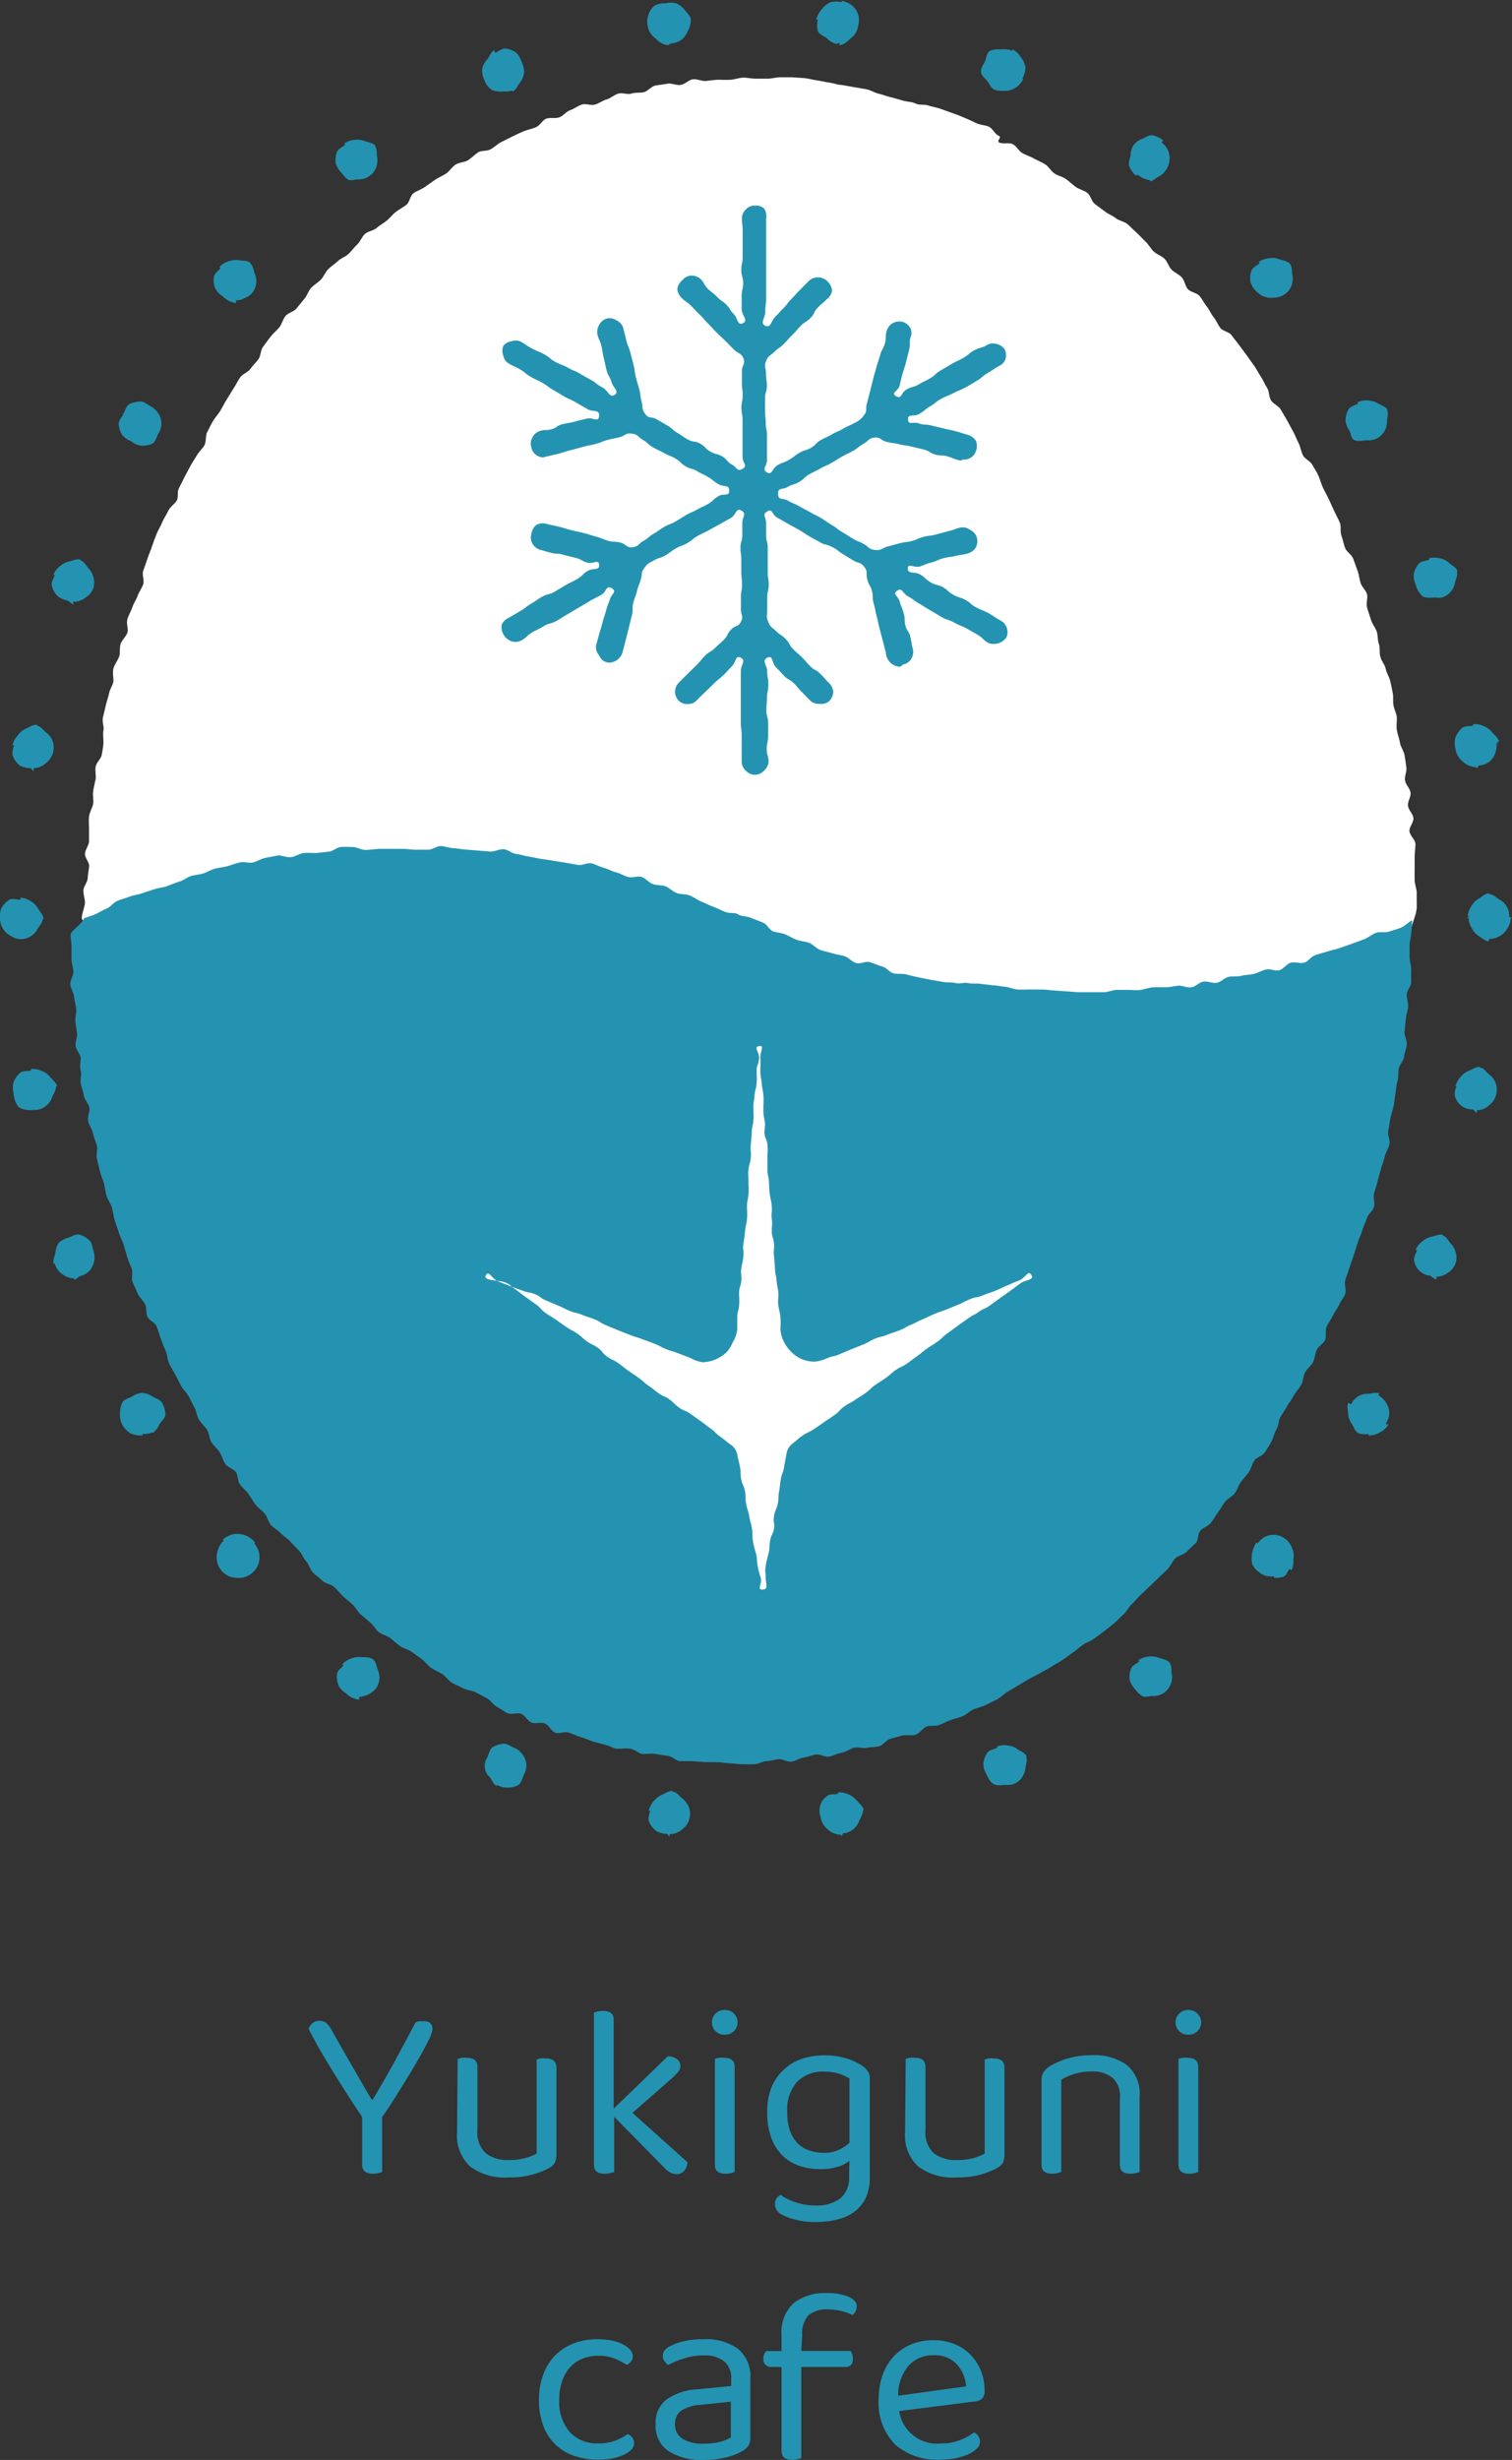
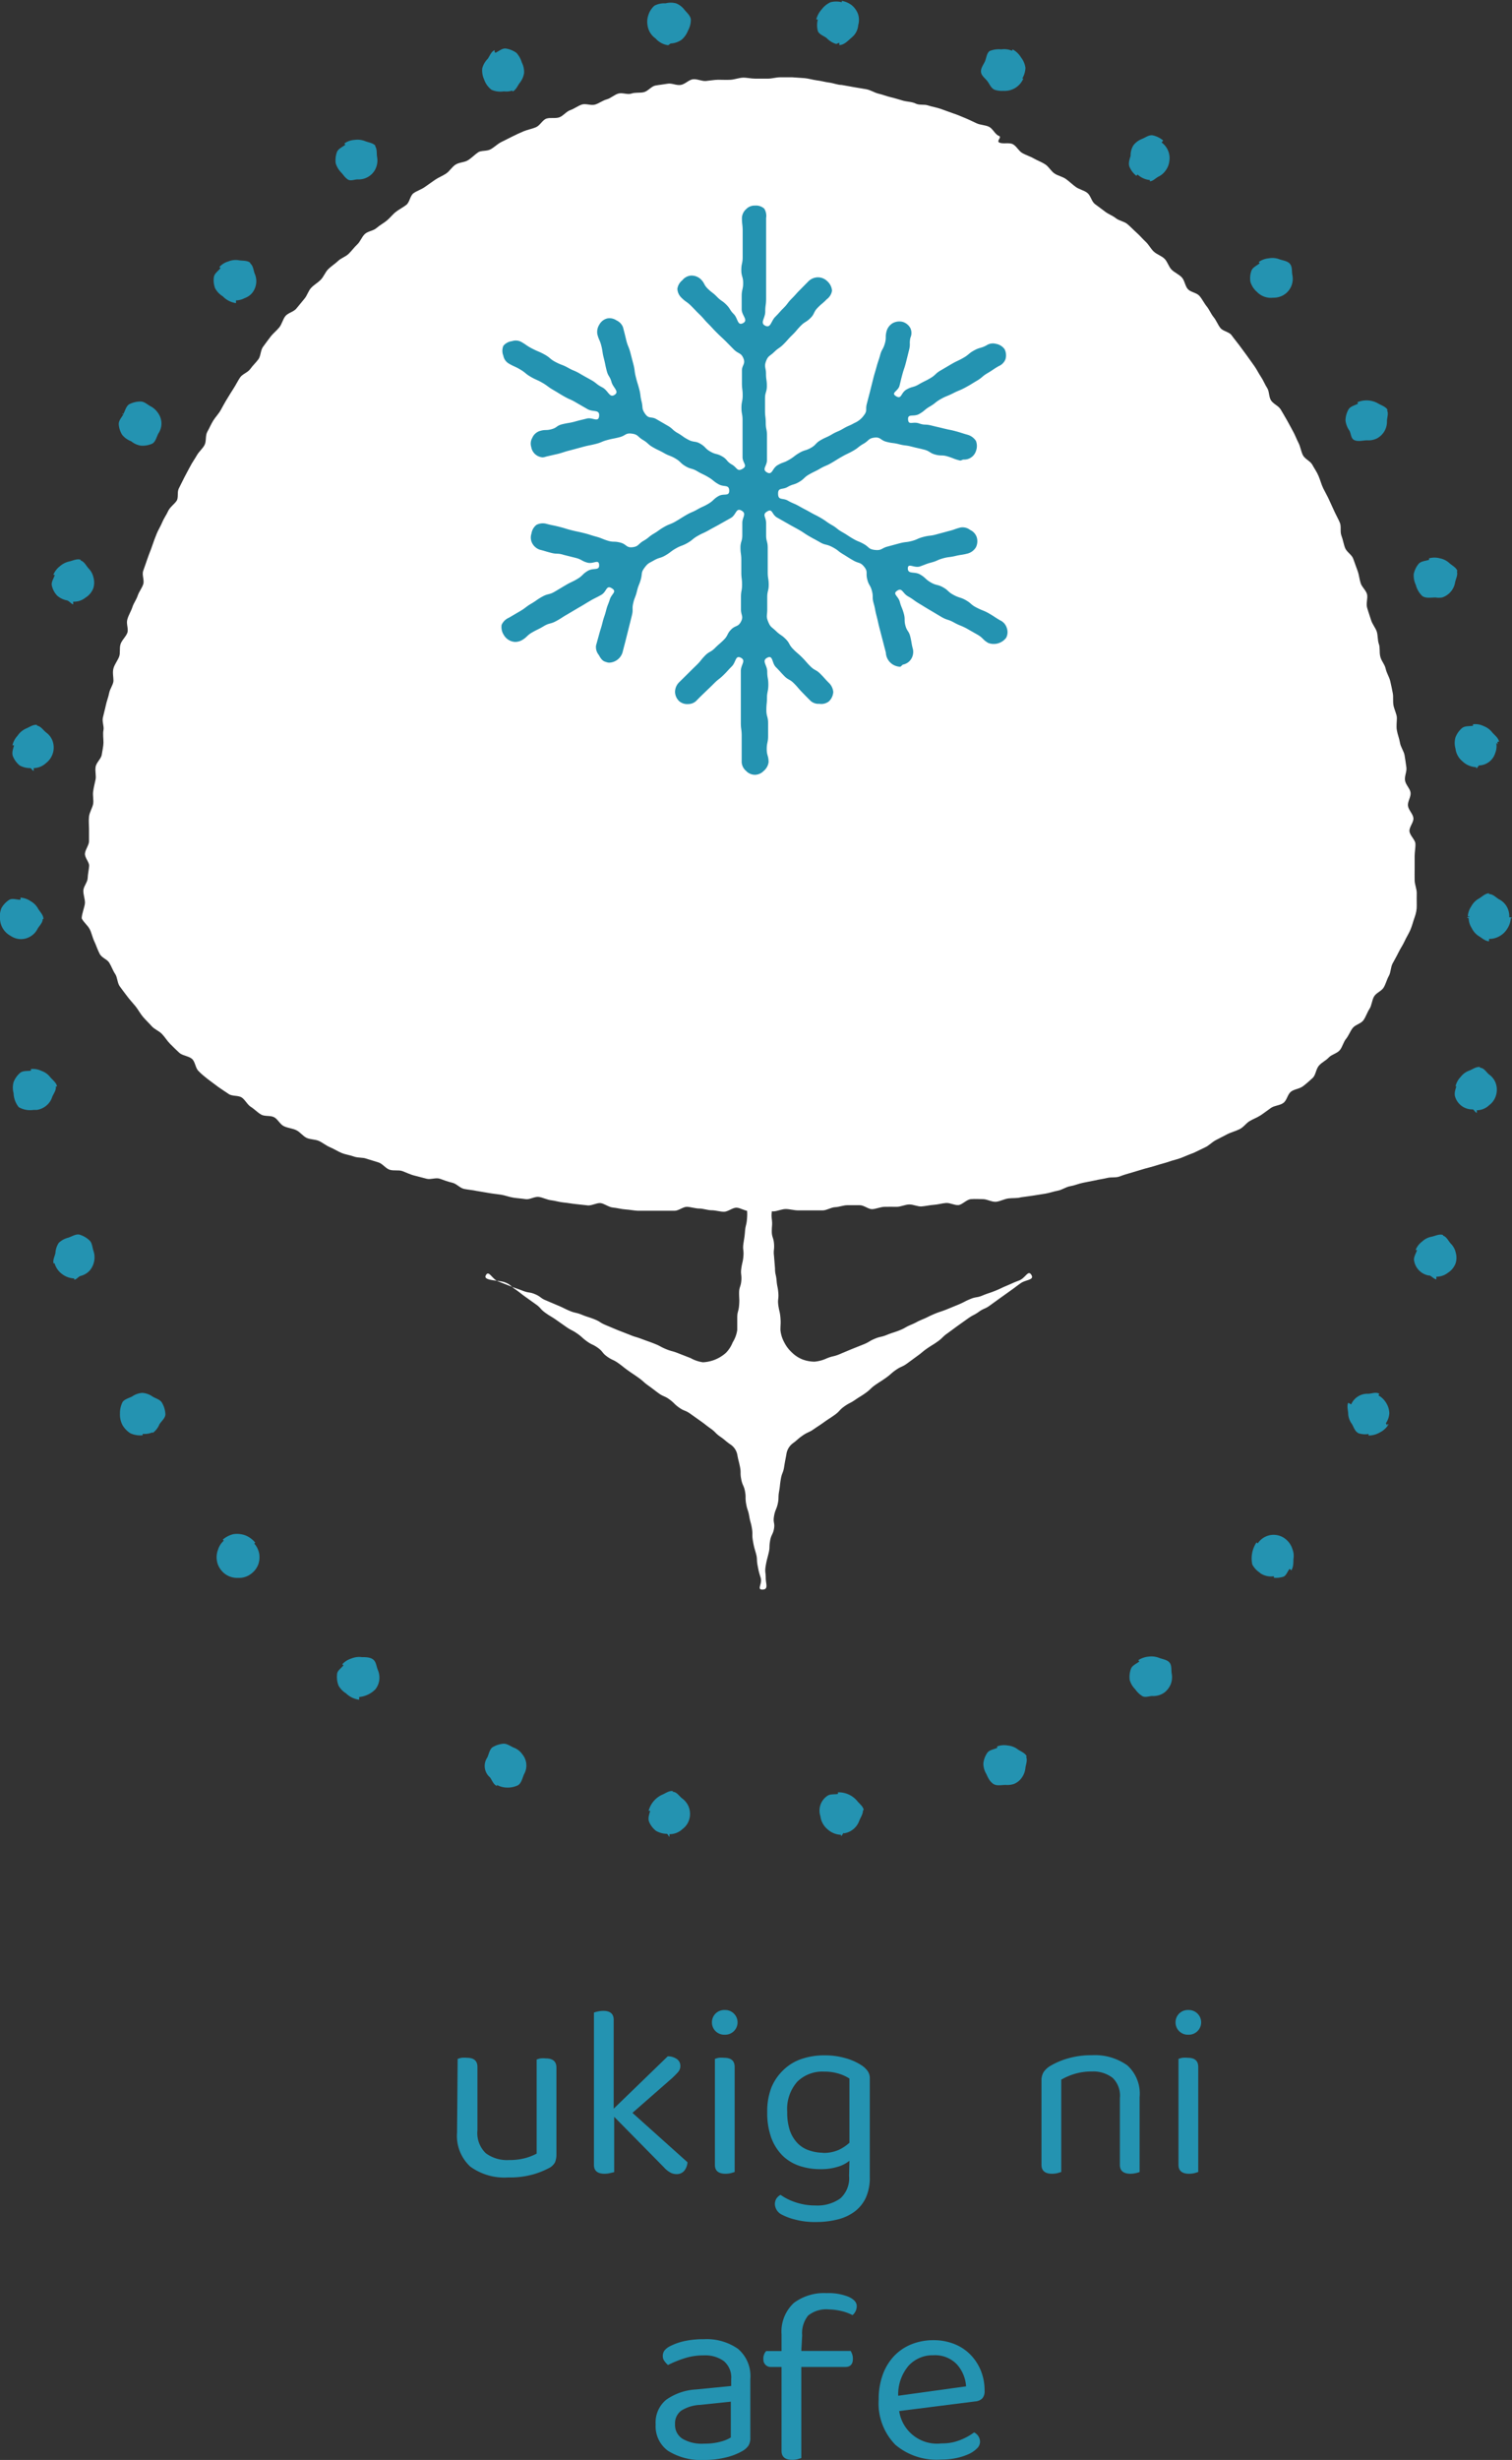
<svg xmlns="http://www.w3.org/2000/svg" viewBox="0 0 122.5 199.23">
  <rect x="0" y="0" width="122.5" height="199.23" fill="#333333" stroke="none" />
  <defs>
    <style>
      .cls-1 {
        fill: #2493b1;
      }

      .cls-2 {
        fill: #fff;
      }
    </style>
  </defs>
  <g id="レイヤー_2" data-name="レイヤー 2">
    <g id="ロゴマーク">
      <g>
        <g>
-           <path class="cls-1" d="M35.12,164.35a2.57,2.57,0,0,1-.3.85c-.2.42-.48.94-.84,1.57s-.79,1.34-1.29,2.14-1,1.65-1.65,2.54v4.46a1.74,1.74,0,0,1-.31.09,2,2,0,0,1-.43.05c-.59,0-.88-.25-.88-.74v-3.86c-.37-.55-.76-1.13-1.15-1.74l-1.17-1.86c-.39-.63-.75-1.24-1.1-1.84s-.65-1.17-.92-1.7a1.06,1.06,0,0,1,.3-.43.81.81,0,0,1,.58-.21.84.84,0,0,1,.59.2,2.45,2.45,0,0,1,.43.6l.75,1.32.88,1.54.87,1.51c.28.49.52.89.72,1.21h.08c.69-1.16,1.31-2.24,1.85-3.24s1.08-2,1.61-3a.83.83,0,0,1,.29-.11l.33,0C34.87,163.67,35.12,163.9,35.12,164.35Z" transform="translate(-0.08)" />
          <path class="cls-1" d="M37.16,166.75a1.74,1.74,0,0,1,.31-.09,2.14,2.14,0,0,1,.45,0c.56,0,.84.25.84.74v5.14a2.26,2.26,0,0,0,.68,1.85,2.88,2.88,0,0,0,1.88.55,4.85,4.85,0,0,0,1.36-.17,4.32,4.32,0,0,0,.88-.35v-7.62a1.74,1.74,0,0,1,.31-.09,2,2,0,0,1,.43,0c.57,0,.86.25.86.74v7a1.76,1.76,0,0,1-.11.67,1.16,1.16,0,0,1-.53.49,6.57,6.57,0,0,1-1.27.5,6.93,6.93,0,0,1-2,.24,4.7,4.7,0,0,1-3.07-.88,3.39,3.39,0,0,1-1.07-2.76Z" transform="translate(-0.08)" />
          <path class="cls-1" d="M49.5,176a2,2,0,0,1-.44.05c-.57,0-.86-.24-.86-.72V163a1.74,1.74,0,0,1,.31-.09,2.14,2.14,0,0,1,.45-.05q.84,0,.84.72v7.2l4.38-4.24a1.26,1.26,0,0,1,.75.23.66.66,0,0,1,.27.55.72.72,0,0,1-.18.49c-.12.14-.28.3-.48.49l-3.22,2.82,4.46,4a1.23,1.23,0,0,1-.27.7.79.79,0,0,1-.61.26,1.06,1.06,0,0,1-.55-.15,2.16,2.16,0,0,1-.51-.43l-4-4.06v4.48Z" transform="translate(-0.08)" />
          <path class="cls-1" d="M57.76,163.79a1,1,0,0,1,.29-.71,1,1,0,0,1,.75-.29,1,1,0,0,1,.74.29,1,1,0,0,1,0,1.42,1,1,0,0,1-.74.29,1,1,0,0,1-.75-.29A1,1,0,0,1,57.76,163.79Zm1.84,12.12-.3.09a2,2,0,0,1-.44.05c-.57,0-.86-.24-.86-.72v-8.58a1.74,1.74,0,0,1,.31-.09,2.14,2.14,0,0,1,.45,0c.56,0,.84.25.84.74Z" transform="translate(-0.08)" />
          <path class="cls-1" d="M68.9,175a2.69,2.69,0,0,1-.93.48,4.48,4.48,0,0,1-1.41.2,5.29,5.29,0,0,1-1.66-.25,3.64,3.64,0,0,1-1.37-.8,4,4,0,0,1-.94-1.43,5.88,5.88,0,0,1-.35-2.14,5.34,5.34,0,0,1,.34-2,4.16,4.16,0,0,1,1-1.44,3.88,3.88,0,0,1,1.45-.87,5.76,5.76,0,0,1,1.86-.29,6,6,0,0,1,1.69.23,4.68,4.68,0,0,1,1.29.57,1.93,1.93,0,0,1,.49.45,1,1,0,0,1,.19.61v8a3.89,3.89,0,0,1-.33,1.69,3,3,0,0,1-.92,1.12,3.85,3.85,0,0,1-1.39.63,7.18,7.18,0,0,1-1.72.2,6.2,6.2,0,0,1-1.73-.21,4.59,4.59,0,0,1-1-.37,1,1,0,0,1-.6-.86.87.87,0,0,1,.13-.47.91.91,0,0,1,.33-.29,4.44,4.44,0,0,0,1.18.59,4.94,4.94,0,0,0,1.66.27,3.19,3.19,0,0,0,2-.57,2.19,2.19,0,0,0,.71-1.83Zm-2.16-.64a2.94,2.94,0,0,0,1.31-.25,3.5,3.5,0,0,0,.85-.57v-5.2a3.37,3.37,0,0,0-.85-.39,3.92,3.92,0,0,0-1.21-.17,2.89,2.89,0,0,0-2.17.82,3.34,3.34,0,0,0-.81,2.44,4.58,4.58,0,0,0,.22,1.53,2.82,2.82,0,0,0,.61,1,2.29,2.29,0,0,0,.92.58A3.52,3.52,0,0,0,66.74,174.35Z" transform="translate(-0.08)" />
-           <path class="cls-1" d="M73.46,166.75a1.74,1.74,0,0,1,.31-.09,2.14,2.14,0,0,1,.45,0c.56,0,.84.25.84.74v5.14a2.26,2.26,0,0,0,.68,1.85,2.88,2.88,0,0,0,1.88.55,4.85,4.85,0,0,0,1.36-.17,4.32,4.32,0,0,0,.88-.35v-7.62a1.74,1.74,0,0,1,.31-.09,2,2,0,0,1,.43,0c.57,0,.86.25.86.74v7a1.76,1.76,0,0,1-.11.67,1.16,1.16,0,0,1-.53.49,6.57,6.57,0,0,1-1.27.5,6.93,6.93,0,0,1-2,.24,4.7,4.7,0,0,1-3.07-.88,3.39,3.39,0,0,1-1.07-2.76Z" transform="translate(-0.08)" />
          <path class="cls-1" d="M90.23,168.29a2.55,2.55,0,0,0-1.69-.52,4.73,4.73,0,0,0-1.42.2,5.27,5.27,0,0,0-1.06.46v7.48l-.3.09a2,2,0,0,1-.44.05c-.57,0-.86-.24-.86-.72v-6.82a1.31,1.31,0,0,1,.17-.69,1.73,1.73,0,0,1,.59-.53,6.09,6.09,0,0,1,1.38-.58,6.8,6.8,0,0,1,1.94-.26,4.53,4.53,0,0,1,2.87.82,3.08,3.08,0,0,1,1,2.58v6.06a1.74,1.74,0,0,1-.31.09,2,2,0,0,1-.43.05c-.57,0-.86-.24-.86-.72v-5.4A2,2,0,0,0,90.23,168.29Z" transform="translate(-0.08)" />
          <path class="cls-1" d="M95.32,163.79a1,1,0,0,1,.29-.71,1,1,0,0,1,.75-.29,1,1,0,0,1,.74.29,1,1,0,0,1,0,1.42,1,1,0,0,1-.74.29,1,1,0,0,1-.75-.29A1,1,0,0,1,95.32,163.79Zm1.84,12.12-.3.09a2,2,0,0,1-.44.05c-.57,0-.86-.24-.86-.72v-8.58a1.74,1.74,0,0,1,.31-.09,2.14,2.14,0,0,1,.45,0c.56,0,.84.25.84.74Z" transform="translate(-0.08)" />
-           <path class="cls-1" d="M48.55,190.79a3.48,3.48,0,0,0-1.26.23,2.66,2.66,0,0,0-1,.68,3.17,3.17,0,0,0-.66,1.12,4.55,4.55,0,0,0-.24,1.53,3.7,3.7,0,0,0,.86,2.63,3,3,0,0,0,2.3.91,3.76,3.76,0,0,0,1.4-.23,5.24,5.24,0,0,0,1-.53,1.07,1.07,0,0,1,.36.3.72.72,0,0,1,.14.44.74.74,0,0,1-.22.52,1.93,1.93,0,0,1-.61.42,4.15,4.15,0,0,1-.92.29,6.21,6.21,0,0,1-3.07-.19,4.15,4.15,0,0,1-1.52-.9,4,4,0,0,1-1-1.51,5.83,5.83,0,0,1-.36-2.15,5.59,5.59,0,0,1,.38-2.13,4.37,4.37,0,0,1,1-1.53,4.26,4.26,0,0,1,1.51-.93,5.4,5.4,0,0,1,1.85-.31,5.91,5.91,0,0,1,1.15.11,3.46,3.46,0,0,1,.91.31,1.87,1.87,0,0,1,.59.45.8.8,0,0,1,.21.51.68.68,0,0,1-.14.42.92.92,0,0,1-.36.28,5.49,5.49,0,0,0-1-.52A3.48,3.48,0,0,0,48.55,190.79Z" transform="translate(-0.08)" />
          <path class="cls-1" d="M57.11,189.45a4.44,4.44,0,0,1,2.76.78,2.9,2.9,0,0,1,1,2.46v4.74a1.14,1.14,0,0,1-.17.67,1.61,1.61,0,0,1-.51.43,5,5,0,0,1-1.27.49,7.09,7.09,0,0,1-1.81.21,5,5,0,0,1-2.91-.74,2.46,2.46,0,0,1-1-2.14,2.38,2.38,0,0,1,.86-2,4.65,4.65,0,0,1,2.42-.83l2.84-.28v-.56a1.72,1.72,0,0,0-.6-1.46,2.58,2.58,0,0,0-1.62-.46,5.08,5.08,0,0,0-1.58.24,9.05,9.05,0,0,0-1.32.54,1.78,1.78,0,0,1-.29-.32.64.64,0,0,1-.13-.4.74.74,0,0,1,.14-.46,1.37,1.37,0,0,1,.44-.34,4.76,4.76,0,0,1,1.24-.43A7.25,7.25,0,0,1,57.11,189.45Zm0,8.46a4.92,4.92,0,0,0,1.39-.17,3,3,0,0,0,.79-.33v-2.9l-2.48.26a3.11,3.11,0,0,0-1.54.47,1.28,1.28,0,0,0-.5,1.09,1.33,1.33,0,0,0,.58,1.17A3.09,3.09,0,0,0,57.13,197.91Z" transform="translate(-0.08)" />
          <path class="cls-1" d="M65,190.4h4a2.17,2.17,0,0,1,.12.26,1.12,1.12,0,0,1,.06.38c0,.44-.21.66-.62.66H65v7.38l-.3.09a1.52,1.52,0,0,1-.44.05c-.57,0-.86-.24-.86-.72v-6.8h-.86a.59.59,0,0,1-.61-.63.79.79,0,0,1,.06-.39.66.66,0,0,1,.17-.27h1.24v-1.35a3.16,3.16,0,0,1,1-2.55,4.07,4.07,0,0,1,2.65-.79,4.35,4.35,0,0,1,1.79.3c.43.2.65.45.65.74a.93.93,0,0,1-.34.74,3.88,3.88,0,0,0-.9-.33,4.85,4.85,0,0,0-1-.13,2.33,2.33,0,0,0-1.7.5,2.27,2.27,0,0,0-.48,1.6Z" transform="translate(-0.08)" />
          <path class="cls-1" d="M72.93,195.27a3.1,3.1,0,0,0,3.44,2.62,3.88,3.88,0,0,0,1.52-.28A4.83,4.83,0,0,0,79,197a.85.85,0,0,1,.48.76.75.75,0,0,1-.25.54,2.25,2.25,0,0,1-.68.46,4.9,4.9,0,0,1-1,.32,6,6,0,0,1-1.23.12A5.16,5.16,0,0,1,72.62,198a4.8,4.8,0,0,1-1.35-3.68,5.8,5.8,0,0,1,.33-2,4.41,4.41,0,0,1,.92-1.51,4,4,0,0,1,1.41-.95,4.74,4.74,0,0,1,1.78-.33,4.49,4.49,0,0,1,1.66.3,3.76,3.76,0,0,1,1.31.85,4,4,0,0,1,.86,1.3,4.22,4.22,0,0,1,.31,1.65.86.86,0,0,1-.2.63.93.93,0,0,1-.56.23Zm2.76-4.52a2.64,2.64,0,0,0-2,.85,3.6,3.6,0,0,0-.84,2.43l5.5-.76a2.94,2.94,0,0,0-.77-1.81A2.46,2.46,0,0,0,75.69,190.75Z" transform="translate(-0.08)" />
        </g>
        <g>
          <path class="cls-1" d="M54.1,148.52a1.8,1.8,0,0,1-.87-.24,1.82,1.82,0,0,1-.56-.73c-.11-.27,0-.58.09-.89l-.13,0a2,2,0,0,1,1.08-1.3c.28-.11.57-.35.88-.3v.06c.32,0,.51.34.74.52a1.59,1.59,0,0,1,.53.65,1.57,1.57,0,0,1,.11.84h0a1.5,1.5,0,0,1-.59,1,1.52,1.52,0,0,1-1.06.42v.22C54.26,148.73,54.18,148.53,54.1,148.52Zm12.45-1.42a1.44,1.44,0,0,1,.54-1.64c.23-.18.57-.12.88-.17l0-.13a1.95,1.95,0,0,1,1.55.69c.18.23.49.44.54.75H70c0,.32-.19.58-.3.85a1.54,1.54,0,0,1-.48.69,1.5,1.5,0,0,1-.77.34v.17a1.34,1.34,0,0,0,0-.2l0,0c-.09,0-.14.25-.23.25v-.1a1.72,1.72,0,0,1-1.12-.47A1.63,1.63,0,0,1,66.55,147.1Zm-26.21-2.54,0,0,0,.09c-.29-.13-.39-.46-.56-.7a1.21,1.21,0,0,1-.22-1.61h0c.13-.29.19-.66.42-.83a2.07,2.07,0,0,1,.91-.29c.29,0,.55.21.84.33v0a1.43,1.43,0,0,1,.66.52,1.42,1.42,0,0,1,.15,1.62h0c-.14.32-.21.71-.48.89a1.91,1.91,0,0,1-1,.19v0A1.74,1.74,0,0,1,40.34,144.56ZM80,143.69a1.67,1.67,0,0,1-.25-.86,1.84,1.84,0,0,1,.32-.87c.17-.24.51-.27.8-.4l0-.12a1.62,1.62,0,0,1,.87-.07,1.55,1.55,0,0,1,.8.31c.24.17.6.29.73.58l-.06,0c.13.29,0,.6-.05.9a1.6,1.6,0,0,1-.28.79,1.42,1.42,0,0,1-.65.53v0a1.69,1.69,0,0,1-.67.08v0c-.34,0-.73.1-1-.08S80.13,144,80,143.69Zm-51.86-6.53a1.75,1.75,0,0,1-.63-.64,1.92,1.92,0,0,1-.12-.92c0-.29.33-.48.52-.73l-.1-.08a1.67,1.67,0,0,1,.74-.47,1.65,1.65,0,0,1,.85-.11c.29,0,.67,0,.91.19l0,0c.25.2.26.55.37.82a1.6,1.6,0,0,1,.13.83,1.5,1.5,0,0,1-.33.78h0a2.12,2.12,0,0,1-1.3.61v.22A1.87,1.87,0,0,1,28.13,137.16Zm63.93-.33a1.73,1.73,0,0,1-.46-.76,1.9,1.9,0,0,1,.1-.92c.11-.28.43-.39.68-.59l-.09-.1a1.8,1.8,0,0,1,.83-.29,1.69,1.69,0,0,1,.86.1c.27.11.65.14.85.39l0,0c.19.25.12.59.17.88a1.6,1.6,0,0,1-.07.84,1.65,1.65,0,0,1-.5.68v0a1.53,1.53,0,0,1-1,.3v0c-.26,0-.58.15-.82,0S92.23,137.05,92.06,136.83ZM18,127.17a1.61,1.61,0,0,1-.35-.79,1.68,1.68,0,0,1,.09-.86,1.62,1.62,0,0,1,.47-.74l-.08-.09a2.08,2.08,0,0,1,.86-.44,2,2,0,0,1,1,.11,2,2,0,0,1,.77.58l-.08.07a1.75,1.75,0,0,1,.4.82,1.77,1.77,0,0,1-.09.91,1.71,1.71,0,0,1-.55.71l0,0a1.59,1.59,0,0,1-1.08.34h0A1.63,1.63,0,0,1,18,127.17Zm84.18.22a1.8,1.8,0,0,1-.64-.68,2.33,2.33,0,0,1,.34-1.79l.1.08a1.54,1.54,0,0,1,2.36-.26l0,0a1.66,1.66,0,0,1,.45.72,1.52,1.52,0,0,1,.08.82c0,.29,0,.65-.17.9l-.14-.12c-.17.21-.26.52-.48.63a1.93,1.93,0,0,1-.79.09v-.12A1.58,1.58,0,0,1,102.15,127.39ZM10,115.41a1.83,1.83,0,0,1-.2-.91,2,2,0,0,1,.2-.93c.15-.25.52-.33.8-.48l0,0a1.61,1.61,0,0,1,.81-.28,1.62,1.62,0,0,1,.82.29c.25.16.63.24.78.52l0,0a2,2,0,0,1,.27.92c0,.31-.32.55-.48.81a1.67,1.67,0,0,1-.55.71l0-.06a1.73,1.73,0,0,1-.81.13v.11a1.91,1.91,0,0,1-1-.16A1.93,1.93,0,0,1,10,115.41Zm100.12.65c-.28-.15-.36-.48-.51-.73a1.54,1.54,0,0,1-.3-.79c0-.29-.13-.65,0-.93l.24.13a1.43,1.43,0,0,1,1.36-.86c.29,0,.64-.17.92,0l-.07.13a1.7,1.7,0,0,1,.63.62,1.64,1.64,0,0,1,.25.83,1.58,1.58,0,0,1-.28.81l.13.2v-.16l.08.07a1.75,1.75,0,0,1-.71.64,1.78,1.78,0,0,1-.9.24v-.12A1.74,1.74,0,0,1,110.09,116.06ZM4.5,102.31s-.07,0-.07,0l0,.06c-.1-.3.08-.6.14-.88a1.67,1.67,0,0,1,.27-.83,1.7,1.7,0,0,1,.77-.42h0c.3-.1.61-.31.9-.25a2,2,0,0,1,.82.47c.22.2.22.54.32.84h0a1.65,1.65,0,0,1-.31,1.61,1.49,1.49,0,0,1-.74.43v0c-.18.06-.33.3-.51.3v-.1a1.73,1.73,0,0,1-1-.37A1.64,1.64,0,0,1,4.5,102.31Zm111.38,1a1.46,1.46,0,0,1-1.23-1.2c-.06-.29.14-.57.24-.87l-.12,0a1.59,1.59,0,0,1,.53-.69,1.53,1.53,0,0,1,.77-.39c.29-.06.62-.24.92-.14l0,.05c.3.1.43.43.63.65a1.46,1.46,0,0,1,.4.73,1.51,1.51,0,0,1,0,.84h0a1.55,1.55,0,0,1-.63.79,1.51,1.51,0,0,1-.94.32v.22C116.23,103.57,116.07,103.36,115.88,103.29ZM1.18,88.54a1.73,1.73,0,0,1,0-.9,1.9,1.9,0,0,1,.53-.75c.23-.19.57-.13.88-.18l0-.13a1.62,1.62,0,0,1,.87.16,1.49,1.49,0,0,1,.69.5c.19.23.5.44.55.75H4.6c.05.31-.18.58-.29.85a1.48,1.48,0,0,1-.47.7,1.56,1.56,0,0,1-.77.35v0a2.48,2.48,0,0,1-.27,0v0a1.85,1.85,0,0,1-1.2-.22A1.9,1.9,0,0,1,1.18,88.54ZM119.4,89.85a1.45,1.45,0,0,1-1.42-1c-.1-.28,0-.58.1-.89L118,88a1.61,1.61,0,0,1,.42-.78,1.53,1.53,0,0,1,.69-.51c.27-.1.57-.34.88-.29v.06c.32,0,.5.35.73.54a1.49,1.49,0,0,1,.52.65,1.59,1.59,0,0,1,.09.84h0a1.54,1.54,0,0,1-.6,1,1.47,1.47,0,0,1-1,.41v.22C119.57,90.06,119.49,89.86,119.4,89.85ZM.08,74.43a1.73,1.73,0,0,1,.12-.89,1.87,1.87,0,0,1,.64-.67c.26-.14.58,0,.9,0V72.7a1.66,1.66,0,0,1,.83.29,1.53,1.53,0,0,1,.6.61c.15.25.43.51.43.83H3.54c0,.31-.27.54-.42.8a1.46,1.46,0,0,1-.57.61,1.49,1.49,0,0,1-.81.22v0a1.54,1.54,0,0,1-.81-.27,1.62,1.62,0,0,1-.61-.58A1.6,1.6,0,0,1,.08,74.43Zm119-.07s-.13,0-.13-.08h0s.2,0,.2-.06H119a1.6,1.6,0,0,1,.29-.83,1.53,1.53,0,0,1,.6-.61c.26-.15.52-.43.83-.43v.06c.32,0,.55.27.8.42a1.48,1.48,0,0,1,.62.57,1.56,1.56,0,0,1,.22.81h0s0,.05,0,.08h0s.22,0,.22.07h-.1a1.72,1.72,0,0,1-.28.85,1.68,1.68,0,0,1-.63.61,1.63,1.63,0,0,1-.85.22v.19c-.31,0-.58-.27-.84-.42a1.58,1.58,0,0,1-.56-.64A1.54,1.54,0,0,1,119.07,74.36ZM2.54,62.21A1.84,1.84,0,0,1,1.68,62a1.89,1.89,0,0,1-.55-.74c-.11-.28,0-.58.09-.9l-.13,0a1.69,1.69,0,0,1,.41-.77A1.61,1.61,0,0,1,2.2,59c.27-.11.57-.34.88-.29v.06c.31.05.49.35.72.54a1.49,1.49,0,0,1,.52.65,1.59,1.59,0,0,1,.09.84h0a1.59,1.59,0,0,1-.6,1,1.52,1.52,0,0,1-1,.41v.22C2.71,62.43,2.63,62.23,2.54,62.21ZM118,60.62a1.63,1.63,0,0,1,0-.9,1.86,1.86,0,0,1,.54-.76c.23-.18.56-.13.88-.18l0-.12a1.52,1.52,0,0,1,.87.15,1.58,1.58,0,0,1,.69.51c.19.22.5.44.55.75l-.12,0v.21l-.11-.13a1.48,1.48,0,0,1-.08.84,1.41,1.41,0,0,1-1.28,1v0c-.09,0-.17.24-.26.24v-.1a1.66,1.66,0,0,1-1.1-.46A1.57,1.57,0,0,1,118,60.62ZM5.52,48.63a1.71,1.71,0,0,1-.81-.39,1.71,1.71,0,0,1-.43-.82c-.06-.29.15-.56.24-.86l-.12,0a1.68,1.68,0,0,1,.53-.7,1.71,1.71,0,0,1,.77-.39c.28-.06.61-.24.91-.14l0,.06c.31.1.44.42.64.64a1.51,1.51,0,0,1,.4.73,1.55,1.55,0,0,1,0,.85h0a1.52,1.52,0,0,1-.64.79,1.48,1.48,0,0,1-1,.33v.22C5.85,48.91,5.7,48.69,5.52,48.63Zm109.27-1.25a1.79,1.79,0,0,1-.17-.89,1.89,1.89,0,0,1,.4-.83c.2-.22.54-.22.84-.32l0-.12a1.64,1.64,0,0,1,.88,0,1.57,1.57,0,0,1,.76.38c.22.2.57.36.66.66h-.05c.1.31-.08.61-.14.9a1.52,1.52,0,0,1-.35.76,1.55,1.55,0,0,1-.7.47v0a1.58,1.58,0,0,1-.53,0v0c-.37,0-.79.09-1.08-.12A1.86,1.86,0,0,1,114.79,47.38ZM10.71,35.74a1.73,1.73,0,0,1-.73-.52,1.86,1.86,0,0,1-.28-.88c0-.3.24-.53.39-.81L10,33.47v.07l.07,0c.15-.28.23-.65.48-.8a2,2,0,0,1,.93-.22c.29,0,.53.24.81.39l0,0a1.65,1.65,0,0,1,.62.58,1.44,1.44,0,0,1,0,1.62h0c-.15.29-.22.66-.49.82a1.91,1.91,0,0,1-.95.16v0A1.63,1.63,0,0,1,10.71,35.74Zm98.7-.86a1.75,1.75,0,0,1-.32-.84,1.86,1.86,0,0,1,.25-.89c.16-.25.49-.31.77-.46l-.06-.11a1.89,1.89,0,0,1,1.69.1c.25.15.61.25.77.53l-.06,0c.15.28,0,.61,0,.91a1.53,1.53,0,0,1-.21.81,1.55,1.55,0,0,1-.61.58v0a1.55,1.55,0,0,1-.79.15v0c-.31,0-.68.12-1,0S109.56,35.17,109.41,34.88ZM18.13,24a1.75,1.75,0,0,1-.62-.65,1.8,1.8,0,0,1-.1-.92c.05-.29.34-.47.54-.72l-.1-.08a1.57,1.57,0,0,1,.74-.46,1.55,1.55,0,0,1,.85-.09c.29.05.67,0,.91.2l0,.05c.25.2.26.55.36.82a1.5,1.5,0,0,1,.12.83,1.53,1.53,0,0,1-.34.77l0,0a1.41,1.41,0,0,1-.6.4,1.54,1.54,0,0,1-.69.18v.22A1.84,1.84,0,0,1,18.13,24Zm83.74-.4a1.78,1.78,0,0,1-.48-.76,1.8,1.8,0,0,1,.08-.92c.11-.28.43-.4.67-.6l-.08-.1a1.64,1.64,0,0,1,.82-.3,1.58,1.58,0,0,1,.86.08c.27.1.65.13.85.37l0,0c.2.25.14.59.19.88a1.53,1.53,0,0,1-.54,1.53v0a1.55,1.55,0,0,1-1,.33v0A1.56,1.56,0,0,1,101.87,23.59ZM27.75,14a1.85,1.85,0,0,1-.47-.77,1.92,1.92,0,0,1,.1-.92c.11-.27.43-.39.68-.59l-.08-.1a1.57,1.57,0,0,1,.83-.29,1.65,1.65,0,0,1,.85.1c.27.11.65.14.85.39l-.05,0c.19.25.12.6.17.89a1.56,1.56,0,0,1-.07.83,1.46,1.46,0,0,1-.5.68l0,0a1.51,1.51,0,0,1-1,.31v0c-.27,0-.58.16-.81,0S27.91,14.18,27.75,14Zm64.48.15-.08.09a1.8,1.8,0,0,1-.56-.73c-.11-.28,0-.59.09-.89a1.53,1.53,0,0,1,.22-.84l0,0a1.62,1.62,0,0,1,.68-.52c.29-.11.58-.35.89-.3a2,2,0,0,1,.85.42l-.13.16a1.54,1.54,0,0,1,.52.65,1.51,1.51,0,0,1,.11.84,1.58,1.58,0,0,1-.31.79l0,0a1.52,1.52,0,0,1-.56.48c-.23.11-.45.38-.71.38v-.1A1.67,1.67,0,0,1,92.23,14.12ZM39.3,6.43a1.75,1.75,0,0,1-.15-.89,1.72,1.72,0,0,1,.44-.77c.17-.23.27-.58.56-.71l0,.12h0l.06.1c.29-.13.55-.38.84-.35a2,2,0,0,1,.87.35,2,2,0,0,1,.44.79h0a1.64,1.64,0,0,1,.18.85,1.71,1.71,0,0,1-.35.79c-.18.24-.3.58-.59.71l0-.09a1.53,1.53,0,0,1-.7.07v0a1.78,1.78,0,0,1-1-.13A1.77,1.77,0,0,1,39.3,6.43Zm41.36.84c-.29-.13-.4-.45-.58-.69s-.49-.44-.52-.75.19-.57.32-.86l0,0c.12-.29.14-.66.38-.84A2,2,0,0,1,81.2,4a1.63,1.63,0,0,1,.87.11L82.12,4a1.77,1.77,0,0,1,.68.65,1.75,1.75,0,0,1,.36.84,1.79,1.79,0,0,1-.26.87l.09,0a1.64,1.64,0,0,1-1.61,1v0A1.93,1.93,0,0,1,80.66,7.27ZM52.55,2.09a1.68,1.68,0,0,1,.06-.87A1.7,1.7,0,0,1,53.1.46,1.74,1.74,0,0,1,54,.27L54,0V.06l0,.21a1.73,1.73,0,0,1,.85,0,1.59,1.59,0,0,1,.69.53c.19.23.47.46.51.77h0a1.81,1.81,0,0,1-.23.91,1.85,1.85,0,0,1-.52.74,1.67,1.67,0,0,1-.85.3v0c-.09,0-.17.14-.26.14v0a1.64,1.64,0,0,1-1-.55A1.53,1.53,0,0,1,52.55,2.09ZM67.82,3.56a1.77,1.77,0,0,1-.76-.47c-.24-.19-.61-.29-.72-.58a1.83,1.83,0,0,1,0-.93l-.13,0a2,2,0,0,1,.45-.83,1.87,1.87,0,0,1,.71-.57,1.87,1.87,0,0,1,.91,0V.07a1.85,1.85,0,0,1,.83.37,1.71,1.71,0,0,1,.5.74,1.56,1.56,0,0,1,0,.86h0a1.43,1.43,0,0,1-.53,1c-.31.27-.62.61-1,.61V3.47C68,3.47,67.9,3.56,67.82,3.56Z" transform="translate(-0.08)" />
          <g>
            <path class="cls-2" d="M6.7,74.38c.15.31.48.56.64.86s.22.66.38,1,.25.65.43,1,.6.44.78.73.29.63.48.91.17.72.37,1,.41.55.62.83.45.53.66.79.38.59.6.85.48.5.71.76.59.38.83.63.42.56.66.8.49.49.74.72.7.25,1,.47.29.73.55,1,.51.47.78.68l.83.62c.28.2.58.39.86.58s.77.09,1.05.28.45.58.74.76.53.45.83.62.76.05,1.06.22.47.57.78.72.68.17,1,.32.54.49.85.63.7.11,1,.25.58.38.9.51.61.33.93.46.67.17,1,.29.71.06,1,.17l1,.31c.33.11.57.49.9.59s.71,0,1,.1.63.28,1,.37l1,.26c.33.08.74-.12,1.07,0s.65.24,1,.32.61.43.95.5.68.09,1,.16l1,.17c.33.06.68.09,1,.14s.67.19,1,.24.68.07,1,.12.72-.23,1.06-.18.66.23,1,.27.67.15,1,.18.68.1,1,.13l1,.11c.34,0,.71-.22,1-.19s.66.33,1,.36.68.13,1,.15.68.09,1,.11l1,0,1,0c.34,0,.68,0,1,0s.7-.33,1-.32.68.14,1,.14.68.14,1,.14.68.12,1,.12.69-.33,1-.33.69.27,1,.27.69-.16,1-.17.68.21,1,.2.68-.19,1-.19.69.11,1,.11.69,0,1,0,.69,0,1,0,.69-.25,1-.26.68-.16,1-.16l1,0c.35,0,.7.33,1,.32s.68-.18,1-.19.69,0,1,0,.68-.18,1-.19.7.18,1,.16.68-.11,1-.13.68-.13,1-.15.7.2,1,.17.66-.45,1-.48.69,0,1,0,.72.25,1.06.21.66-.23,1-.27.69,0,1-.09l1-.14,1-.16c.34-.06.67-.18,1-.24s.64-.3,1-.36.66-.2,1-.27l1-.2c.34-.08.68-.12,1-.2s.7,0,1-.12.65-.22,1-.32.66-.2,1-.3.67-.17,1-.28.67-.18,1-.3.67-.18,1-.31.63-.27,1-.4l.93-.45c.31-.14.55-.42.86-.58s.61-.31.91-.47.65-.24,1-.41.52-.47.81-.65.62-.29.91-.48.55-.4.84-.6.71-.19,1-.4.34-.68.6-.9.7-.23,1-.46.53-.44.78-.67.26-.72.51-1,.56-.4.79-.65.67-.33.89-.59.29-.65.51-.92.33-.61.54-.88.67-.35.87-.63.3-.63.49-.92.19-.69.37-1,.6-.43.78-.73.25-.64.42-.94.14-.7.3-1,.33-.59.48-.9.35-.59.49-.9.33-.6.47-.92.21-.64.34-1,.19-.67.18-1,0-.68,0-1-.16-.68-.17-1,0-.69,0-1,0-.69,0-1,.08-.69.06-1-.45-.66-.48-1,.35-.72.32-1.06-.4-.65-.44-1,.25-.72.21-1.06-.4-.64-.45-1,.16-.71.11-1.05-.09-.68-.15-1-.31-.64-.37-1-.19-.66-.25-1,0-.71,0-1-.2-.66-.27-1,0-.7-.06-1-.13-.67-.21-1-.29-.63-.37-1-.36-.62-.44-1,0-.7-.11-1-.07-.7-.17-1-.36-.6-.46-.93-.22-.65-.32-1,.06-.74,0-1.06-.41-.59-.52-.92-.13-.68-.25-1l-.36-1c-.12-.32-.52-.53-.65-.85s-.17-.67-.3-1,0-.75-.13-1.06-.31-.62-.45-.93-.29-.63-.43-.94-.32-.61-.47-.92-.23-.65-.38-1-.34-.6-.5-.9-.6-.46-.76-.77-.19-.67-.36-1-.27-.63-.44-.93-.32-.61-.49-.9-.34-.6-.52-.89-.6-.44-.78-.73-.13-.73-.31-1-.31-.62-.5-.9-.34-.6-.54-.88-.4-.56-.6-.84l-.61-.83c-.21-.28-.43-.54-.63-.82s-.7-.32-.91-.59-.33-.61-.55-.88-.34-.6-.56-.87-.36-.59-.59-.85-.7-.29-.93-.54-.26-.7-.49-.95-.59-.39-.83-.63-.33-.64-.57-.88-.62-.35-.87-.58-.41-.57-.66-.8-.47-.5-.73-.73-.49-.48-.75-.7-.68-.27-.94-.48-.62-.33-.88-.54l-.82-.61c-.27-.21-.34-.69-.61-.9s-.65-.28-.92-.47-.53-.45-.81-.65-.65-.26-.93-.45-.46-.55-.75-.74-.62-.3-.91-.47-.64-.27-.94-.44-.47-.56-.77-.72-.79,0-1.09-.13S81.3,11.11,81,11s-.48-.58-.79-.73-.69-.14-1-.28-.62-.3-.94-.43-.63-.27-1-.39l-1-.36c-.32-.11-.67-.16-1-.27s-.7,0-1-.15-.66-.14-1-.23-.65-.2-1-.28-.65-.21-1-.29-.63-.29-1-.36-.68-.11-1-.17l-1-.18c-.34,0-.67-.15-1-.19s-.67-.14-1-.18-.68-.15-1-.18l-1-.07c-.35,0-.69,0-1,0s-.69.12-1,.11h-1c-.34,0-.69-.09-1-.08s-.68.15-1,.17-.69,0-1,0-.68.07-1,.1-.71-.18-1.05-.14-.64.41-1,.46-.71-.16-1.05-.1-.68.09-1,.15-.61.47-.94.54-.69,0-1,.11-.73-.1-1.06,0-.61.38-.94.47-.61.32-.94.42-.76-.11-1.08,0-.61.34-.93.45-.56.46-.88.58-.75,0-1.06.11-.51.55-.83.69-.66.19-1,.33-.63.28-.93.43l-.92.46c-.3.16-.55.42-.85.58s-.75.07-1,.24-.53.46-.82.64-.7.16-1,.35-.48.53-.76.72-.62.32-.9.51l-.84.59c-.28.2-.63.3-.91.5s-.31.73-.58.94-.58.36-.85.57-.47.49-.74.71-.57.37-.83.6-.69.25-.94.48-.37.62-.62.85-.45.52-.7.76-.61.34-.86.58-.55.42-.79.66-.36.6-.6.85-.56.42-.79.67-.32.63-.55.89l-.65.79c-.22.26-.67.34-.88.6s-.28.65-.5.92-.5.48-.71.76-.41.54-.61.82-.17.73-.37,1-.46.51-.66.79-.63.4-.82.68-.34.6-.53.89-.36.58-.54.87-.34.6-.51.9-.42.55-.6.84-.31.61-.48.91-.06.76-.22,1.06-.45.53-.62.83-.37.57-.53.88-.33.6-.48.9-.31.61-.46.92,0,.74-.18,1-.54.51-.68.82-.35.59-.48.91-.32.61-.45.93-.25.64-.37,1-.25.64-.37,1-.23.65-.35,1,.11.76,0,1.09-.34.6-.45.93-.33.61-.43.93-.31.63-.41,1,.12.76,0,1.08-.45.59-.55.92,0,.7-.11,1-.37.62-.46.95,0,.71,0,1-.28.64-.35,1-.2.66-.27,1-.17.67-.24,1,.11.71.05,1,0,.7,0,1-.09.67-.14,1-.45.63-.5,1,.06.7,0,1-.16.67-.2,1,.06.7,0,1-.29.66-.33,1,0,.69,0,1,0,.69,0,1-.3.67-.33,1,.36.71.34,1-.11.68-.12,1-.34.67-.35,1,.14.69.13,1S6.7,74,6.7,74.38Z" transform="translate(-0.08)" />
-             <path class="cls-1" d="M6.86,74.39c.32-.14.63-.21.95-.35s.61-.34.93-.47.54-.49.87-.62.66-.21,1-.34.68-.15,1-.27.66-.21,1-.33.68-.12,1-.24.63-.26,1-.37.61-.35.94-.45.69-.11,1-.21.62-.31,1-.4.68-.11,1-.2.65-.23,1-.3.73.1,1.07,0,.64-.31,1-.37l1-.19c.33,0,.72.19,1.06.14s.66-.29,1-.33.69,0,1,0l1-.11c.34,0,.66-.35,1-.38s.69,0,1,0,.71.26,1.06.24.68-.07,1-.09l1,0c.35,0,.69,0,1,0s.69.07,1.05.07.7,0,1,0,.71-.31,1-.3.7.16,1,.17.7.1,1.05.12.69.06,1,.08l1,.08c.35,0,.72-.22,1.06-.19s.67.35,1,.38.68.17,1,.21.69.14,1,.19.69.09,1,.15l1,.16,1,.18c.34.07.75-.2,1.09-.13s.66.28,1,.36.65.29,1,.37.65.29,1,.38.77-.12,1.1,0,.58.47.91.58.71.06,1,.17.59.43.91.55.72.06,1.05.19.6.36.92.49.63.3,1,.43.63.29,1,.43.73,0,1,.18.69.14,1,.27.64.25,1,.39.5.58.82.71.69.12,1,.25.61.33.94.45.69.12,1,.24.57.45.89.57.67.17,1,.28.68.13,1,.24.58.45.91.55.77-.18,1.11-.08.63.26,1,.35.59.48.92.56.71,0,1.05.09.66.17,1,.24l1,.2,1,.17c.33.06.68,0,1,.09s.7-.08,1,0,.68,0,1,.06l1,.12c.34,0,.67.1,1,.12s.67.2,1,.22.68,0,1,0l1,0c.34,0,.69.07,1,.08s.68.06,1,.07.69.07,1,.07l1,0c.35,0,.7,0,1,0s.69-.17,1-.19l1,0c.35,0,.7.06,1,0s.69-.19,1-.21.7,0,1,0,.69-.09,1-.13.73.18,1.07.14.65-.42,1-.47.73.15,1.07.1.63-.43,1-.49.7,0,1-.08.69-.08,1-.15.64-.28,1-.36.75.15,1.08.06.59-.52.92-.61.75.08,1.08,0,.57-.5.89-.61.67-.19,1-.3.68-.16,1-.28l1-.35,1-.37c.32-.13.59-.37.91-.5s.76,0,1.08-.11.67-.19,1-.33.57-.45.88-.58c0,.34-.06.69-.07,1s-.14.68-.14,1,0,.68,0,1,.15.69.13,1,0,.69,0,1-.34.66-.36,1,.14.69.11,1-.16.68-.19,1-.06.68-.1,1,.22.72.18,1.06-.18.67-.22,1-.39.63-.44,1,0,.69-.1,1-.1.68-.16,1-.08.68-.15,1-.19.66-.26,1-.1.68-.17,1,.17.74.1,1.07-.3.64-.38,1-.22.65-.31,1-.19.65-.27,1-.2.65-.29,1,.09.74,0,1.07-.47.58-.57.9-.28.63-.38,1-.26.63-.37,1-.21.65-.32,1-.23.65-.34,1-.22.64-.34,1,.08.77,0,1.09-.36.59-.49.91-.38.59-.52.9-.37.59-.51.9,0,.76-.12,1.07-.54.51-.68.82-.15.69-.31,1-.49.53-.64.83-.15.7-.31,1-.43.54-.59.85-.38.57-.55.87-.36.58-.54.87-.14.71-.32,1-.23.66-.41,1-.35.59-.54.88-.66.38-.85.67-.26.65-.45.94-.45.52-.65.8-.28.64-.49.91-.58.42-.79.69-.36.59-.57.86-.36.59-.58.85-.63.37-.85.63-.14.78-.37,1-.51.46-.74.71-.7.29-.93.54-.36.6-.6.85-.5.46-.74.71l-.74.71-.74.7c-.25.24-.46.52-.71.75s-.4.59-.66.81-.48.49-.74.71l-.81.64c-.27.22-.56.4-.83.61s-.64.3-.91.5-.53.44-.81.63l-.84.6c-.29.19-.59.34-.88.53s-.6.33-.89.51-.62.3-.91.48l-.88.52c-.3.17-.58.36-.88.53s-.54.45-.84.61l-.92.46c-.31.15-.66.22-1,.36s-.56.41-.88.55-.66.19-1,.32-.62.28-.94.4-.73,0-1,.12-.54.54-.86.65-.73,0-1.06.07-.66.18-1,.27-.57.51-.9.6-.7.05-1,.13-.73-.1-1.06,0-.63.34-1,.4-.66.25-1,.31-.73-.22-1.07-.17-.66.21-1,.25-.65.3-1,.33-.71-.22-1-.2-.67.15-1,.16-.67.24-1,.25-.69,0-1,0-.69-.07-1-.08-.68-.08-1-.09-.68,0-1,0l-1-.08c-.34,0-.7,0-1,0s-.64-.39-1-.43l-1-.15c-.34-.06-.7,0-1,0s-.63-.35-1-.42-.71,0-1.05,0-.64-.24-1-.32l-1-.27c-.33-.1-.64-.26-1-.36s-.63-.26-1-.37-.78.15-1.1,0-.5-.62-.82-.74-.76.06-1.08-.07-.5-.57-.82-.7-.79.09-1.1-.05-.59-.37-.89-.53-.5-.53-.81-.69l-.9-.48c-.3-.16-.7-.15-1-.32s-.63-.28-.92-.45-.49-.52-.78-.7-.62-.31-.9-.5-.48-.51-.76-.71-.55-.4-.83-.6-.66-.26-.93-.46-.53-.44-.8-.65-.66-.27-.93-.49-.43-.55-.69-.77l-.78-.66c-.26-.23-.41-.58-.66-.81s-.53-.43-.78-.67-.45-.51-.7-.74-.71-.26-.95-.5-.54-.43-.78-.68-.31-.65-.54-.9-.35-.61-.58-.86-.48-.48-.71-.74-.55-.42-.78-.68-.58-.41-.8-.68-.28-.65-.5-.91-.53-.45-.74-.73-.37-.58-.57-.86-.49-.49-.69-.77-.14-.74-.33-1-.67-.38-.86-.66-.26-.65-.45-.94-.47-.51-.66-.8-.17-.69-.35-1-.47-.51-.65-.81-.21-.67-.38-1-.31-.62-.47-.92-.45-.53-.61-.84l-.47-.91c-.15-.3-.35-.59-.5-.9s-.13-.69-.27-1-.26-.64-.4-1-.2-.65-.34-1-.61-.48-.75-.79-.05-.72-.18-1-.47-.55-.6-.87-.29-.62-.42-.94.05-.75-.07-1.07-.27-.63-.38-1-.18-.66-.29-1-.29-.62-.4-1-.23-.64-.33-1-.12-.68-.22-1-.34-.61-.43-.94-.12-.68-.21-1-.24-.65-.33-1l-.24-1c-.08-.33.09-.72,0-1.06s-.25-.64-.32-1-.32-.63-.39-1,.17-.73.11-1.06-.41-.63-.46-1-.2-.66-.25-1,.1-.71,0-1,0-.69,0-1-.37-.65-.41-1,.16-.71.12-1-.11-.67-.14-1,.1-.69.07-1-.15-.68-.18-1-.28-.67-.3-1,.26-.7.25-1-.14-.68-.15-1,0-.68,0-1-.07-.68-.08-1S6.86,74.73,6.86,74.39Z" transform="translate(-0.08)" />
          </g>
          <path class="cls-2" d="M39.44,103.29c.24-.46.49.29,1,.49l1,.39c.47.19.48.17,1,.37s.53.08,1,.28.42.32.9.51l.94.4c.48.2.47.23.94.43s.51.12,1,.32.49.16,1,.36.44.27.92.47l.95.4,1,.39c.48.2.5.16,1,.35s.49.17,1,.37.46.24.94.44.5.14,1,.34l1,.39a2.82,2.82,0,0,0,1,.34,3,3,0,0,0,1.87-.77,2.53,2.53,0,0,0,.54-.84,2.62,2.62,0,0,0,.37-1c0-.5,0-.5,0-1s.11-.49.15-1,0-.51,0-1,.14-.5.18-1-.07-.51,0-1,.13-.5.17-1-.07-.51,0-1,.09-.5.13-1,.12-.49.16-1,0-.51,0-1,.08-.5.12-1,0-.5,0-1-.05-.52,0-1,.15-.49.19-1-.06-.51,0-1l.08-1c0-.5.09-.5.13-1s0-.51,0-1,.05-.5.09-1,.13-.49.17-1,0-.51,0-1,.16-.49.2-1-.49-.93,0-1,.06.44.1,1,0,.5,0,1,.07.5.11,1,.1.5.14,1,0,.51,0,1,0,.51.09,1,0,.51,0,1,.2.49.24,1,0,.51,0,1,0,.51,0,1,.09.5.12,1,0,.5.07,1,.12.5.16,1-.06.51,0,1,0,.51,0,1,.14.5.18,1-.06.51,0,1l.08,1c0,.5.09.5.13,1s.1.5.14,1-.07.51,0,1,.13.51.17,1,0,.51,0,1a2.63,2.63,0,0,0,.31,1,2.88,2.88,0,0,0,.61.81,2.63,2.63,0,0,0,.84.56,2.87,2.87,0,0,0,1,.19,3,3,0,0,0,1-.27c.48-.2.51-.12,1-.32l.95-.4,1-.4c.48-.19.45-.26.92-.46s.51-.12,1-.32.49-.16,1-.36.45-.25.93-.45.46-.24.94-.44.47-.23.94-.43.49-.17,1-.37l1-.41c.47-.2.46-.24.94-.44s.52-.09,1-.29.5-.17,1-.37.47-.22.95-.42.47-.22,1-.42.73-.89,1-.46-.45.38-.87.68-.41.31-.82.6l-.84.6-.83.6c-.41.3-.47.21-.89.51s-.46.24-.88.54l-.83.59-.83.61c-.42.29-.37.36-.79.66s-.43.27-.85.56-.4.33-.81.62l-.83.61c-.42.3-.47.22-.89.51s-.39.34-.81.64-.43.28-.85.57-.38.36-.8.66-.43.27-.85.56-.47.24-.89.54-.35.38-.77.68-.43.28-.85.58-.43.29-.85.58-.48.22-.91.52-.39.34-.81.64a1.34,1.34,0,0,0-.5.89c-.09.49-.1.49-.18,1s-.18.47-.27,1-.05.5-.14,1,0,.51-.11,1-.21.46-.3,1,.08.52,0,1-.23.47-.32,1,0,.5-.12,1-.14.48-.23,1,0,.52,0,1,.24.93-.26.94,0-.46-.15-.95-.15-.48-.25-1,0-.5-.14-1-.15-.48-.24-1,0-.51-.08-1-.13-.48-.22-1-.16-.48-.25-1,0-.51-.09-1-.21-.47-.31-1,0-.51-.1-1-.13-.49-.22-1a1.29,1.29,0,0,0-.56-.81c-.42-.29-.39-.33-.81-.62s-.37-.37-.78-.66-.41-.32-.82-.61l-.83-.59c-.42-.3-.49-.2-.91-.5s-.37-.36-.78-.66-.48-.21-.89-.51-.4-.31-.82-.61-.38-.34-.8-.64-.42-.28-.84-.58-.4-.32-.81-.61-.47-.22-.89-.52-.33-.41-.75-.71-.46-.22-.88-.52-.38-.35-.8-.64-.46-.24-.88-.53l-.84-.59c-.42-.29-.44-.26-.86-.56s-.35-.39-.76-.68l-.84-.6c-.42-.3-.4-.32-.82-.61s-.39-.4-.87-.58S39.19,103.74,39.44,103.29Z" transform="translate(-0.08)" />
          <path class="cls-1" d="M81.11,50.24c-.45-.26-.44-.29-.89-.55s-.49-.21-1-.47-.42-.34-.87-.6-.51-.17-1-.43-.4-.36-.86-.62-.54-.13-1-.4-.4-.37-.86-.64-1,0-1-.49.52,0,1-.17.45-.19.93-.32.45-.2.92-.33.49-.07,1-.19.49-.07,1-.2a1.12,1.12,0,0,0,.67-.51,1.1,1.1,0,0,0,.06-.82,1,1,0,0,0-.53-.58,1,1,0,0,0-.77-.2c-.48.12-.47.17-1,.3l-1,.27c-.48.13-.49.06-1,.19s-.46.2-.94.33-.5.06-1,.19l-1,.27c-.48.13-.46.33-1,.27s-.45-.22-.89-.47-.47-.19-.91-.45-.42-.28-.86-.53-.4-.32-.84-.57-.41-.29-.85-.55-.45-.23-.89-.48-.46-.24-.9-.49-.47-.2-.91-.45-.79,0-.8-.55.34-.31.77-.56.5-.15.94-.41.37-.36.81-.61.46-.22.89-.47.47-.2.9-.45.43-.27.87-.52.46-.22.9-.47.4-.32.84-.57.39-.44.89-.5.47.22,1,.35.5.06,1,.19.5.06,1,.19.49.11,1,.24.45.28.94.41.51,0,1,.15.47.2,1,.33c.1,0,.19-.08.28-.08a1,1,0,0,0,1-.69,1.15,1.15,0,0,0,0-.82,1.2,1.2,0,0,0-.68-.5c-.47-.13-.46-.15-.94-.28s-.48-.1-1-.23-.48-.11-1-.24-.5,0-1-.17-.85.18-.88-.32.44-.18.9-.44.42-.35.87-.61.42-.34.88-.6.49-.21,1-.47.5-.2,1-.47.46-.27.92-.54.41-.35.87-.62.44-.3.91-.57a1,1,0,0,0,.54-.55,1.11,1.11,0,0,0-.07-.82,1.08,1.08,0,0,0-.69-.43.94.94,0,0,0-.76.11c-.46.26-.52.15-1,.41s-.42.34-.87.6-.48.23-.94.49l-.9.53c-.46.26-.4.37-.86.64s-.47.23-.93.5-.53.15-1,.42-.38.82-.84.54.16-.39.28-.86.11-.48.24-.95.16-.46.28-.93.12-.48.25-1,0-.51.11-1a.93.93,0,0,0,0-.77,1.06,1.06,0,0,0-.62-.51,1.12,1.12,0,0,0-.81.1,1.1,1.1,0,0,0-.5.65c-.13.48,0,.51-.14,1s-.25.45-.38.93-.16.47-.29.95-.15.48-.28,1-.12.48-.25,1l-.26,1c-.13.48.07.54-.24.94a1.8,1.8,0,0,1-.77.62c-.44.25-.47.2-.91.46s-.47.2-.91.46-.46.21-.9.46-.36.38-.8.63-.5.15-.94.41-.4.31-.85.57-.48.17-.92.43-.41.83-.85.58,0-.51,0-1,0-.51,0-1,0-.5,0-1-.1-.5-.1-1-.06-.5-.06-1,0-.51,0-1,.15-.5.15-1-.07-.51-.07-1-.17-.54,0-1,.3-.4.66-.75.42-.29.77-.64.33-.38.69-.73.33-.38.68-.74.43-.28.79-.63.24-.48.59-.84.39-.33.74-.69a1.08,1.08,0,0,0,.43-.7,1.16,1.16,0,0,0-.38-.76,1.09,1.09,0,0,0-.75-.32,1.12,1.12,0,0,0-.77.31l-.69.7c-.35.35-.33.37-.68.72s-.3.4-.65.75-.33.37-.68.72-.36.94-.81.72,0-.61,0-1.14.07-.53.07-1.06,0-.53,0-1.06V21.91c0-.53,0-.53,0-1.06s0-.53,0-1.06,0-.53,0-1.07,0-.53,0-1.06A1.1,1.1,0,0,0,62,16.9a1,1,0,0,0-.76-.25.94.94,0,0,0-.71.29,1,1,0,0,0-.34.72c0,.52.06.52.06,1.05s0,.53,0,1.05,0,.53,0,1.06-.11.52-.11,1.05.15.53.15,1.05-.12.53-.12,1.06,0,.53,0,1.06.57.88.11,1.13-.41-.39-.75-.73-.27-.43-.61-.77-.41-.28-.75-.63-.39-.31-.74-.65-.24-.45-.59-.79a1.1,1.1,0,0,0-.79-.28,1,1,0,0,0-.69.38,1.08,1.08,0,0,0-.4.69,1.06,1.06,0,0,0,.35.74c.35.35.41.29.76.64s.34.36.7.71.32.37.67.72.34.37.69.72.36.34.72.69l.7.71c.36.35.57.24.76.7s-.12.54-.12,1v1c0,.5.06.5.06,1s-.1.51-.1,1,.09.5.09,1,0,.51,0,1v1c0,.51,0,.51,0,1s.45.69,0,.95-.43-.1-.87-.35-.35-.41-.79-.66-.5-.13-.94-.38-.37-.37-.8-.63-.53-.09-1-.34-.42-.29-.86-.54-.38-.35-.82-.6l-.88-.51c-.43-.26-.62,0-.93-.44s-.16-.49-.29-1-.06-.51-.19-1-.15-.48-.28-1-.06-.51-.19-1l-.26-1c-.13-.48-.2-.46-.33-1s-.12-.49-.25-1a1,1,0,0,0-.53-.57,1,1,0,0,0-.75-.16,1,1,0,0,0-.63.48,1.1,1.1,0,0,0-.17.81c.12.47.2.45.32.93s.07.49.2,1,.1.49.23,1,.26.44.39.92.67.78.25,1.05-.5-.35-1-.61-.43-.33-.89-.59-.46-.25-.92-.52-.49-.21-.95-.47-.5-.2-1-.46-.42-.34-.88-.6-.49-.22-1-.48-.45-.29-.92-.56a.94.94,0,0,0-.75-.06,1.07,1.07,0,0,0-.7.38,1.06,1.06,0,0,0,0,.8.93.93,0,0,0,.42.62c.45.27.48.22.94.49s.41.34.86.6.49.22.94.48.43.32.88.58.45.28.91.54.49.21.94.48l.92.53c.46.27,1,0,.95.56s-.52.09-1,.21-.48.11-.95.24-.48.09-1,.21-.43.28-.9.41-.5,0-1,.16a1,1,0,0,0-.57.55.92.92,0,0,0-.08.73,1,1,0,0,0,.92.84.94.94,0,0,0,.28-.06l1-.23c.48-.13.47-.16,1-.29l1-.27c.48-.13.48-.1,1-.23s.47-.19.95-.32.49-.1,1-.23.48-.36,1-.29.46.25.9.51.38.35.82.6.46.22.9.47.48.18.92.44.37.36.81.62.5.14.94.4.46.22.9.48.4.33.84.58.85,0,.86.51-.44.2-.87.45-.38.36-.82.62-.45.21-.89.46-.47.2-.9.45-.43.27-.86.52-.48.19-.92.44-.41.29-.85.55-.39.33-.83.58-.39.46-.9.52-.47-.25-1-.38-.51,0-1-.15-.47-.2-.95-.33-.48-.16-1-.29-.49-.1-1-.23-.48-.15-1-.28-.5-.1-1-.23a1.12,1.12,0,0,0-.83.08,1.09,1.09,0,0,0-.4.7,1,1,0,0,0,.05.77,1.1,1.1,0,0,0,.62.54c.47.12.47.14.94.26s.51,0,1,.16l1,.25c.48.13.45.25.93.38s.91-.32.94.18-.45.21-.91.48-.39.38-.84.65-.48.23-.94.5-.45.27-.91.54-.53.14-1,.4-.44.3-.9.57-.43.33-.89.6l-.92.54a1.12,1.12,0,0,0-.59.58,1.18,1.18,0,0,0,.18.82,1.13,1.13,0,0,0,.92.56,1.17,1.17,0,0,0,.54-.14c.46-.27.39-.38.85-.64s.48-.23.93-.5.52-.15,1-.41.44-.28.9-.54l.91-.54c.46-.26.45-.27.91-.54s.47-.24.93-.5.39-.82.85-.54,0,.43-.15.9-.19.45-.31.92-.16.46-.28.94-.14.47-.27.94-.13.47-.26.94a1,1,0,0,0,.22.76c.13.23.27.49.55.56a1,1,0,0,0,.28.07,1.18,1.18,0,0,0,1.09-.81l.26-1c.12-.48.12-.48.25-1s.12-.48.25-1,0-.52.11-1,.18-.47.31-1,.18-.47.31-.95,0-.53.29-.92.34-.36.78-.61.5-.15.94-.41.4-.31.84-.56.48-.18.92-.43.4-.33.84-.58.46-.21.9-.46.45-.24.89-.49l.89-.5c.45-.26.41-.85.86-.6s.07.52.07,1,0,.51,0,1-.15.51-.15,1,.07.51.07,1,0,.5,0,1,.06.5.06,1-.09.5-.09,1,0,.51,0,1,.23.56,0,1-.44.28-.79.63-.24.48-.59.83-.38.33-.73.68-.46.26-.81.62-.31.4-.67.75-.36.35-.72.71l-.72.71a1.12,1.12,0,0,0-.31.76,1.07,1.07,0,0,0,.34.75,1,1,0,0,0,.74.23.93.93,0,0,0,.68-.3c.34-.35.35-.35.7-.69s.36-.34.71-.69.39-.31.74-.65.34-.37.69-.72.28-.93.73-.7,0,.55,0,1.08,0,.53,0,1.06,0,.53,0,1.06v1c0,.53,0,.53,0,1.06s.07.53.07,1.07v1.06c0,.53,0,.53,0,1.07a1,1,0,0,0,.35.7,1,1,0,0,0,.7.32,1,1,0,0,0,.72-.3,1.13,1.13,0,0,0,.41-.72c0-.53-.15-.53-.15-1.06s.11-.53.11-1.05,0-.53,0-1.06-.14-.52-.14-1.05.05-.53.05-1,.11-.53.11-1.06-.09-.53-.09-1.06-.48-.87,0-1.12.36.42.7.76.33.36.67.71.44.25.79.6.32.37.66.72.34.35.69.7a.94.94,0,0,0,.71.24,1,1,0,0,0,.77-.19,1.14,1.14,0,0,0,.36-.77,1.17,1.17,0,0,0-.37-.75c-.35-.35-.33-.37-.68-.72s-.45-.25-.81-.61-.32-.37-.67-.72-.38-.32-.73-.68-.25-.46-.6-.81-.42-.29-.78-.64-.44-.29-.63-.75-.08-.49-.08-1v-1c0-.5.12-.5.12-1s-.08-.51-.08-1,0-.5,0-1v-1c0-.51-.13-.51-.13-1s0-.51,0-1-.35-.68.09-.94.35.23.79.49l.88.5c.43.25.44.24.88.49s.42.28.85.53.45.24.88.49.51.13,1,.39.41.3.84.56.43.28.87.53.55.11.87.51.11.48.24,1,.25.45.38.94,0,.51.14,1,.1.5.23,1,.11.49.24,1l.26,1,.26,1A1.2,1.2,0,0,0,73,54c.09,0,.16-.16.26-.18a1,1,0,0,0,.63-.43,1.09,1.09,0,0,0,.16-.79c-.13-.47-.09-.48-.21-1s-.27-.44-.4-.92,0-.5-.14-1-.19-.46-.32-.94-.62-.63-.21-.9.42.2.88.46.44.31.89.58.45.28.91.55.45.27.91.54.51.17,1,.44.49.21,1,.47l.93.53c.46.27.39.39.85.66a1.26,1.26,0,0,0,1.46-.42,1,1,0,0,0,.05-.79A1,1,0,0,0,81.11,50.24Z" transform="translate(-0.08)" />
        </g>
      </g>
    </g>
  </g>
</svg>